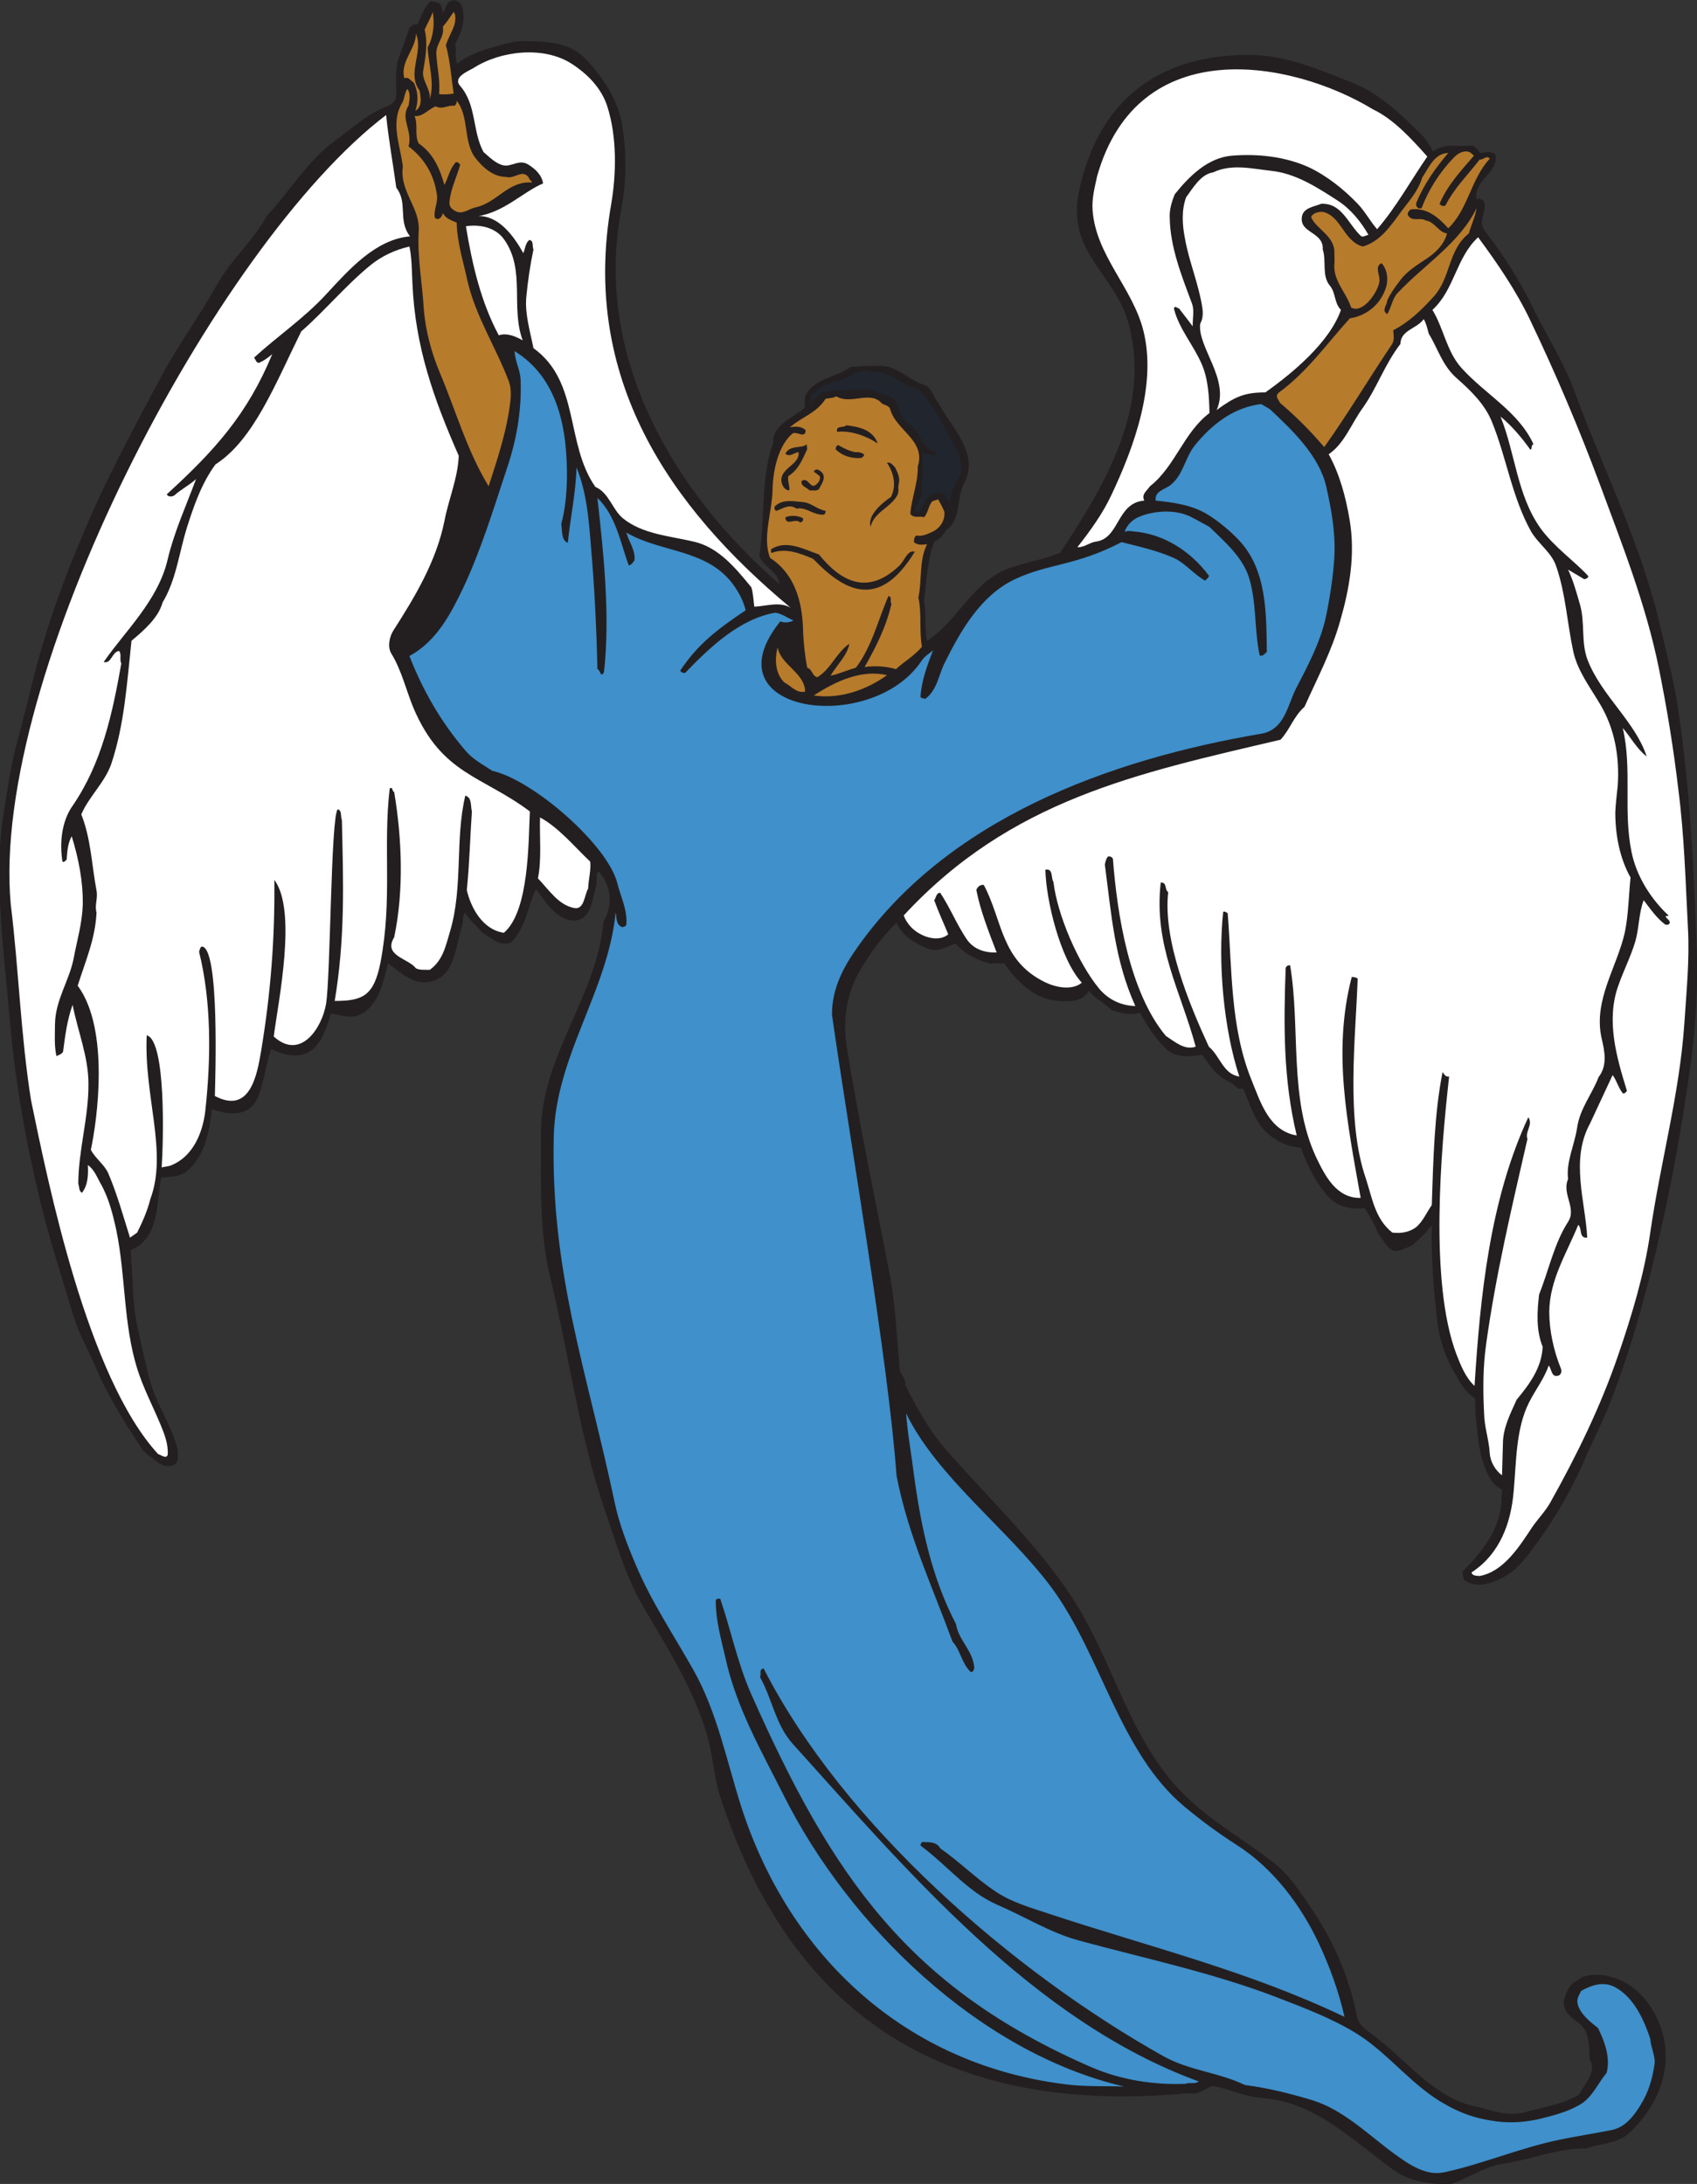
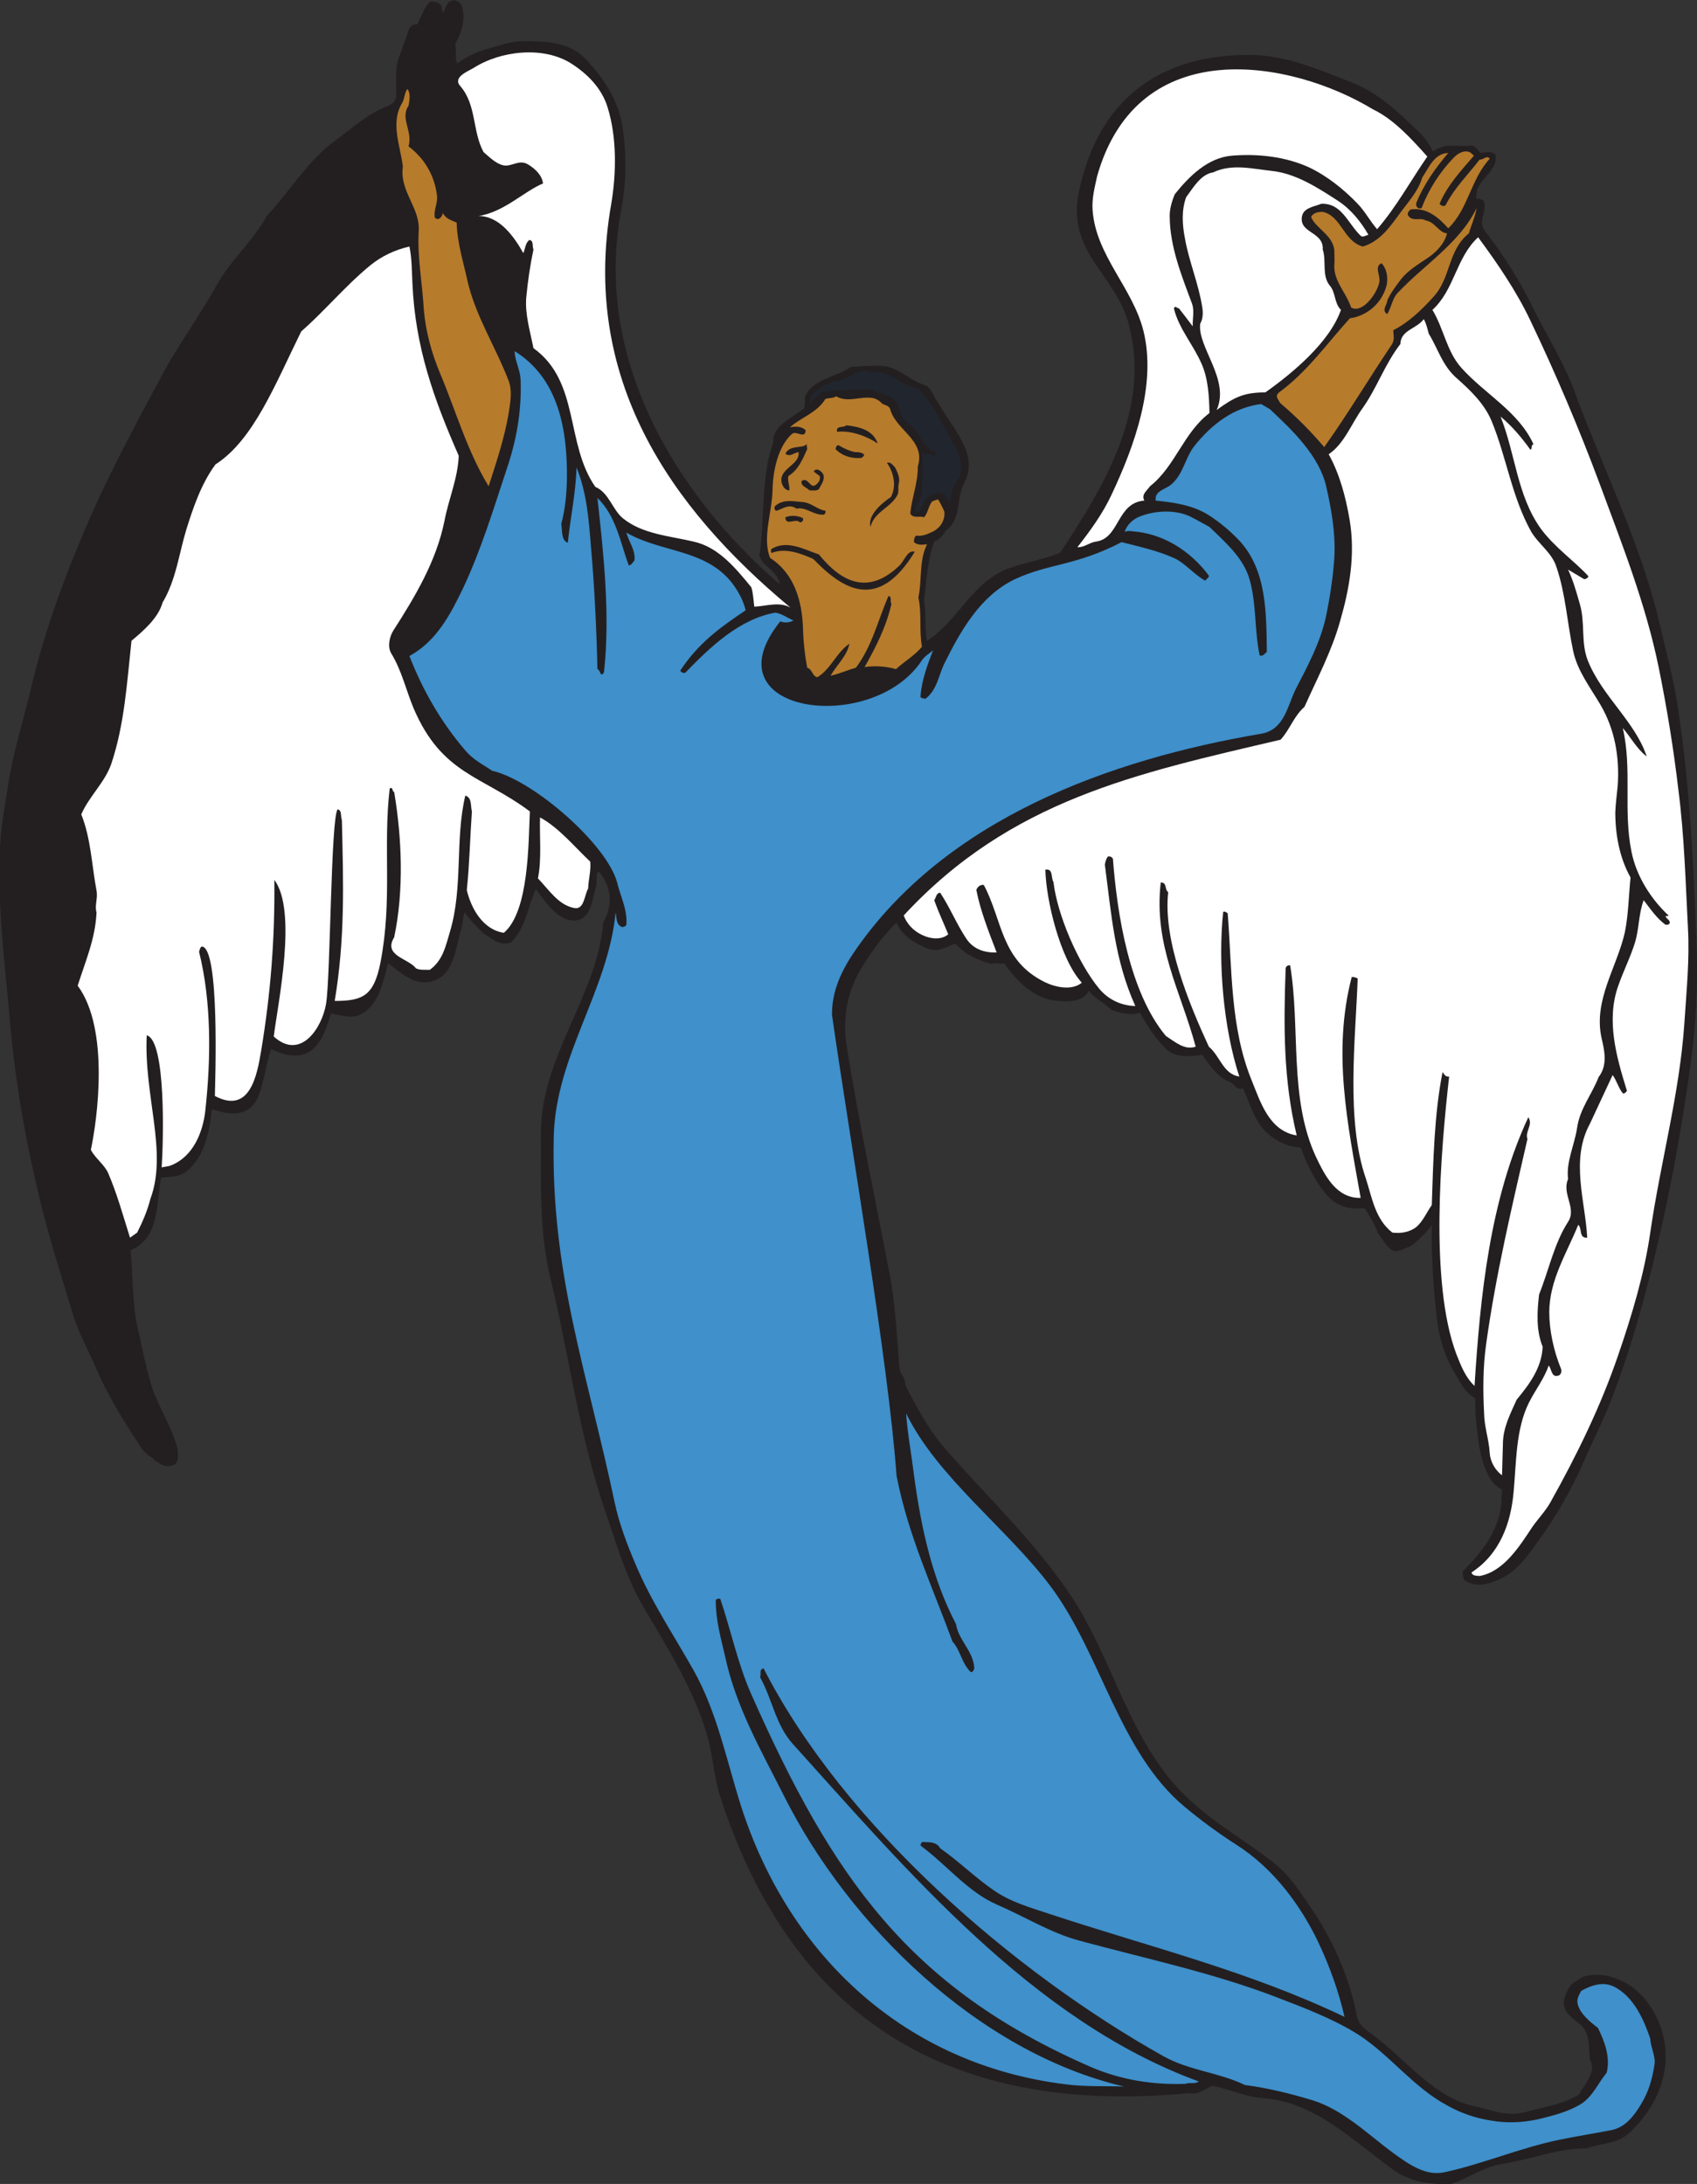
<svg xmlns="http://www.w3.org/2000/svg" viewBox="0 0 544.987 701.28" height="701.28" width="544.987" xml:space="preserve" id="svg2" version="1.1">
  <rect x="0" y="0" width="544.987" height="701.28" fill="#333333" stroke="none" />
  <defs id="defs6" />
  <g transform="matrix(1.333,0,0,-1.333,0,701.28)" id="g10">
    <g transform="scale(0.1)" id="g12">
      <path id="path14" style="fill:#231f20;fill-opacity:1;fill-rule:evenodd;stroke:none" d="m 1113.84,5242.32 c 8.64,-32.4 -3.6,-61.92 -17.28,-87.84 4.32,-14.4 -1.44,-33.12 5.04,-46.8 25.2,20.16 54,30.24 84.24,38.88 23.76,6.48 47.52,15.12 73.44,15.12 51.84,0 110.88,-1.44 148.32,-39.6 45.36,-46.08 80.64,-100.8 91.44,-162.72 10.8,-67.68 10.08,-137.52 -2.16,-203.04 -68.4,-355.68 129.6,-685.44 381.6,-902.88 -4.32,31.68 -39.6,41.04 -48.96,68.4 13.68,90.72 2.88,187.2 33.12,272.88 -1.44,43.2 48.24,59.76 75.6,83.52 l 1.44,28.08 c 20.88,43.92 73.44,44.64 110.16,70.56 22.33,2.16 45.36,2.88 66.23,2.88 45.38,1.44 69.85,-32.4 108.73,-45.36 21.61,-6.48 23.03,-30.96 36.72,-45.36 31.68,-59.75 99.36,-120.96 61.19,-192.24 -20.15,-38.16 -5.03,-85.67 -43.92,-113.76 -5.04,-10.08 -16.54,-23.04 -28.07,-26.64 -15.84,-44.64 -18.73,-94.32 -24.49,-143.28 5.76,-30.96 0.72,-66.24 7.21,-95.76 76.33,48.96 108.01,141.84 198.01,174.96 33.1,12.24 90.72,23.04 123.1,37.44 102.97,156.24 221.78,348.48 163.46,555.12 -32.4,115.92 -148.32,168.48 -118.81,313.2 44.65,216.72 187.91,331.92 412.56,330.49 86.4,0 167.03,-36.01 244.8,-66.25 64.81,-25.2 115.2,-73.44 168.48,-126 10.08,-10.8 20.16,-25.92 27.36,-40.32 30.24,22.32 61.19,10.09 95.04,14.4 7.91,-2.88 14.4,-11.52 18.71,-18 13.69,1.44 25.92,5.76 36.72,-3.6 7.93,-44.64 -53.98,-62.64 -45.35,-108 5.76,4.32 10.8,-1.44 15.84,-2.16 12.97,-23.76 -15.12,-48.96 3.59,-73.44 44.65,-57.6 84.24,-119.52 115.22,-183.6 33.83,-69.12 75.58,-133.2 101.5,-204.48 66.97,-182.16 154.81,-354.96 201.6,-545.76 17.29,-74.16 37.44,-146.88 48.25,-222.48 28.08,-186.48 36.71,-375.12 43.92,-563.04 4.32,-108 -2.89,-216 -19.43,-323.28 -25.22,-177.12 -60.49,-354.24 -106.56,-526.32 -22.33,-84.24 -48.25,-165.6 -79.93,-248.4 -19.45,-50.4 -43.92,-96.48 -64.8,-145.44 -29.51,-66.96 -65.53,-131.04 -108.71,-190.8 -24.49,-33.83 -48.97,-71.28 -87.13,-90.72 -28.09,-14.4 -63.36,-26.64 -91.45,-7.2 -5.04,3.61 -4.31,13.68 -6.48,20.88 46.82,46.8 92.17,102.24 94.34,173.53 0,7.92 1.42,18 1.42,24.47 -8.63,4.33 -19.43,12.24 -25.92,22.32 -28.06,43.92 -31.68,98.65 -36.72,146.88 -2.14,15.84 -1.44,33.85 -2.14,51.12 -24.5,12.96 -36.72,38.88 -50.41,62.64 -23.75,40.32 -36.72,83.52 -41.76,129.6 -8.63,74.88 -13.67,151.2 -12.25,225.36 -11.5,-17.28 -25.92,-30.23 -42.48,-45.36 -8.63,-7.92 -21.6,-10.79 -33.1,-15.84 -28.09,-10.79 -38.89,24.48 -54.01,40.32 -7.21,22.33 -20.88,41.04 -31.68,61.2 -32.4,-4.32 -65.53,2.88 -87.13,26.64 -31.68,34.56 -51.83,76.32 -66.95,118.8 -40.31,2.88 -77.75,23.76 -101.52,59.05 -16.57,26.64 -25.2,56.16 -38.17,84.23 -14.39,-7.2 -21.6,11.52 -33.1,15.84 -28.09,10.8 -47.52,39.6 -64.81,64.8 -29.53,-5.04 -66.97,-7.92 -89.27,15.84 -26.65,27.36 -43.21,54 -61.22,85.68 -23.02,-7.92 -47.52,-0.72 -68.39,6.48 -17.29,17.28 -40.32,27.36 -54.01,46.09 -15.12,-26.65 -47.52,-26.65 -73.44,-24.49 -56.87,2.88 -99.35,46.08 -131.03,90.72 -10.08,-2.88 -20.16,2.88 -30.24,-1.44 -32.4,7.92 -62.63,21.6 -87.12,48.96 -20.88,-7.2 -41.76,-22.32 -66.23,-12.24 -31.68,12.24 -62.66,30.96 -75.61,62.65 -35.27,-34.57 -64.08,-74.16 -89.28,-117.37 -29.52,-50.4 -40.32,-115.2 -31.68,-174.95 29.51,-187.21 69.85,-372.96 105.12,-559.45 13.67,-72 16.56,-146.87 23.05,-222.48 1.42,-14.39 15.84,-23.76 13.67,-39.6 27.36,-52.56 53.28,-102.96 94.32,-151.2 104.39,-120.23 221.03,-228.24 308.16,-361.43 93.59,-143.29 131.76,-317.52 244.8,-447.848 69.13,-79.199 156.23,-125.281 234.71,-185.762 41.06,-30.957 66.25,-69.843 92.17,-107.996 54.73,-79.199 95.04,-169.199 113.75,-264.238 5.76,-28.801 29.53,-38.887 48.96,-54.727 76.33,-59.757 140.41,-143.996 234.73,-164.16 40.31,-8.633 79.2,-26.64 123.85,-13.672 44.63,12.235 89.28,18.719 128.14,41.758 11.53,24.481 43.93,54.715 25.92,84.238 -3.59,30.957 2.17,64.805 -25.92,87.118 -17.99,13.683 -38.86,28.078 -36.72,52.558 1.45,14.406 8.66,30.969 20.88,43.926 l 24.5,15.84 c 35.27,10.801 69.12,2.883 99.35,-12.246 46.07,-23.758 79.2,-73.438 92.87,-123.114 C 4031.27,270 3988.79,181.445 3924.73,122.402 3898.09,97.199 3856.33,97.922 3821.76,85.684 3752.64,86.398 3689.28,59.043 3622.32,48.965 3574.8,41.758 3539.51,14.406 3496.33,0 c -48.97,-2.156 -99.38,5.762 -138.24,33.125 -97.93,70.559 -190.08,164.875 -314.65,173.516 -43.93,2.882 -80.65,22.324 -122.4,29.523 -18.72,-6.484 -34.56,-23.039 -56.16,-17.285 -532.81,-51.113 -946.8,140.398 -1131.84,720.723 -13.68,46.082 -15.84,94.328 -29.52,141.848 -31.68,108.72 -93.6,206.64 -151.92,305.99 -43.92,73.44 -66.96,156.97 -95.04,237.6 -62.64,183.6 -85.68,373.68 -131.04,559.44 -27.36,113.04 -21.6,229.68 -22.32,343.44 -1.44,188.64 134.64,329.76 150.48,511.92 13.68,24.48 20.88,56.88 10.08,85.68 -5.04,13.68 -12.24,25.92 -22.32,36.72 -7.2,-10.08 -1.44,-25.92 -5.76,-38.16 -9.36,-30.24 -11.52,-79.92 -52.56,-80.63 -41.04,0 -68.4,44.63 -92.16,75.59 -19.44,-42.48 -24.48,-93.6 -59.76,-128.16 -28.08,-10.8 -47.52,10.8 -68.4,23.04 -14.4,15.84 -30.96,30.96 -43.2,48.96 -5.04,-10.8 -3.6,-23.76 -7.2,-35.28 -15.12,-47.52 -16.56,-117.36 -73.44,-131.04 -41.765,-10.08 -72.722,20.88 -103.683,43.92 -12.957,-45.36 -22.316,-103.68 -69.839,-124.56 -21.598,-9.36 -45.36,0 -67.68,3.6 -12.957,-37.44 -25.918,-89.28 -70.563,-99.36 -24.476,-5.76 -49.675,2.16 -73.433,13.68 -10.086,-25.92 -13.684,-54.72 -20.879,-79.92 -7.203,-26.64 -13.684,-58.31 -45.363,-70.56 -25.2,-9.36 -54,-2.16 -77.04,5.76 -6.48,-55.44 -15.839,-110.88 -59.761,-149.04 -16.559,-14.4 -40.321,-13.67 -62.637,-15.84 -11.523,-63.36 -3.605,-146.15 -73.441,-174.96 5.757,-60.48 3.597,-128.15 17.277,-188.64 10.078,-43.92 18.723,-89.28 31.68,-133.2 16.562,-55.44 51.121,-102.23 64.8,-159.12 -0.718,-12.96 4.321,-30.23 -10.8,-36.72 -17.996,-7.92 -38.875,5.04 -50.403,17.28 -8.636,5.05 -19.437,12.97 -25.918,23.05 -40.32,61.2 -79.922,123.83 -108.718,190.8 -19.438,45.36 -43.922,87.83 -57.598,134.63 -28.805,95.77 -59.762,190.08 -82.078,287.28 C 60.48,2520 36.719,2656.09 24.477,2795.04 12.242,2936.88 -7.203,3079.45 0,3220.56 c 2.883,56.88 13.676,110.16 22.32,165.6 12.242,72 34.559,141.12 51.117,211.68 32.403,138.96 80.641,270.73 136.078,398.88 54.004,125.28 119.523,246.24 183.605,365.76 38.875,71.28 88.559,138.96 128.156,210.24 32.399,59.76 90,109.44 122.399,169.21 55.445,59.03 98.644,133.91 166.324,182.15 39.602,28.8 74.879,62.64 122.398,80.64 12.243,4.32 22.321,12.96 22.321,28.08 0,29.52 -3.602,64.8 7.199,92.16 8.641,23.04 16.559,46.08 24.477,68.4 5.046,5.76 10.8,10.8 19.445,8.64 8.64,19.44 16.56,42.48 31.68,56.16 7.2,-2.16 16.56,-1.44 22.32,-7.2 5.76,-5.04 4.32,-13.68 7.2,-20.88 7.2,10.08 7.92,26.64 22.32,29.52 12.24,2.88 22.32,-6.48 24.48,-17.28 v 0" />
      <path id="path16" style="fill:#b77b2c;fill-opacity:1;fill-rule:evenodd;stroke:none" d="m 2124.73,4289.04 c 6.46,-4.32 15.11,-4.32 19.43,-12.24 12.95,-52.55 87.11,-75.6 66.95,-139.68 0.73,-39.6 -15.11,-76.32 -17.98,-113.76 7.91,-12.23 23.02,-4.32 33.1,-8.64 10.1,11.52 10.1,26.64 19.45,38.16 4.32,2.16 9.36,3.6 14.4,5.04 5.04,-7.92 10.8,-19.44 15.12,-29.52 2.16,-23.04 -12.25,-42.48 -33.13,-50.4 -10.8,-5.04 -21.58,-9.36 -34.55,-7.2 -5.76,-4.32 -5.04,-10.08 -5.76,-15.84 9.35,-7.92 20.15,-6.48 31.68,-5.04 -20.16,-41.04 -11.53,-85.67 -20.88,-128.16 8.63,-39.6 1.44,-79.2 8.63,-118.8 -17.99,-21.6 -42.48,-35.28 -62.64,-54 -23.02,7.2 -52.55,8.64 -75.6,5.04 27.36,48.24 52.58,97.93 64.8,152.64 -5.04,5.04 2.89,15.84 -7.18,18.72 -25.22,-57.59 -39.61,-121.68 -78.5,-172.8 -20.15,-5.76 -41.03,-15.12 -61.19,-19.44 15.12,25.92 41.04,49.68 45.36,77.04 -31.68,-21.59 -43.92,-60.48 -77.04,-80.64 -12.96,2.88 -11.52,18.72 -24.48,23.04 -5.76,30.24 -9.36,63.36 -10.08,94.32 -2.16,66.24 -20.88,132.48 -79.2,169.92 -19.44,47.52 4.32,108.72 5.76,162.72 0.72,51.12 15.12,108 46.8,136.08 10.08,9.36 31.68,-13.67 33.12,8.65 -9.36,10.07 -25.2,10.07 -38.16,7.19 27.36,24.48 64.8,34.56 85.68,68.4 8.64,2.88 18.72,1.44 25.92,6.48 35.28,-21.6 82.08,15.12 110.17,-17.28 z m -151.93,-363.6 c 55.44,-68.4 119.52,-98.64 194.41,-26.64 12.22,12.24 19.43,38.16 36.72,33.13 -90,-148.32 -176.41,-87.85 -244.81,-17.29 -30.24,12.96 -65.52,27.36 -100.08,14.4 -2.88,1.44 -0.72,5.76 -1.44,8.64 37.44,24.48 79.92,-0.72 115.2,-12.24 z m 141.83,267.12 c -23.03,15.84 -63.35,32.4 -97.91,28.08 -3.6,16.56 15.84,8.65 22.32,15.84 30.24,-3.6 64.09,-10.8 75.59,-43.92 z m -169.91,-13.68 c -10.8,-23.04 -20.16,-48.96 -45.36,-64.8 -2.88,-11.52 4.32,-25.92 2.16,-34.56 -10.08,0.72 -15.12,8.64 -18,17.28 -9.36,36 44.64,43.2 40.32,74.88 -10.08,-0.72 -20.88,-12.96 -31.68,-3.6 10.8,22.32 42.48,11.52 51.12,23.05 l 1.44,-12.25 z m 115.92,-7.2 c 7.91,0.72 14.4,-0.72 20.88,-5.04 0.73,-4.32 -2.89,-6.48 -5.76,-8.64 -21.6,-2.88 -46.8,4.32 -62.64,20.88 0.72,3.6 2.16,12.25 8.64,8.64 12.24,-7.2 24.48,-12.96 38.88,-15.84 z m -77.04,-54 c 4.32,-12.24 -5.04,-23.76 -10.8,-35.28 -7.2,-5.04 -15.84,-2.16 -22.32,-2.88 -6.48,7.2 -21.6,10.08 -19.44,22.32 15.84,12.24 20.88,-20.16 34.56,-8.64 6.48,5.04 11.52,11.52 9.36,20.88 l -14.4,10.8 c 5.76,11.52 19.44,0.72 23.04,-7.2 z m -48.96,-66.24 c 19.44,-1.44 34.56,-18 54,-20.88 0.72,-3.6 0,-7.2 -3.6,-9.36 -25.2,-2.16 -42.48,19.44 -66.24,14.4 -16.56,12.24 -31.68,0.72 -47.52,-5.04 -5.04,0 -5.76,5.76 -5.04,10.08 19.44,19.44 46.08,12.24 68.4,10.8 z m 0,-38.88 c 1.44,-5.76 -2.16,-9.36 -7.2,-10.08 -10.8,11.52 -34.56,-10.08 -35.28,12.24 12.24,5.76 30.96,4.32 42.48,-2.16 z m 230.4,82.08 c -2.17,-10.08 1.44,-16.56 -2.87,-25.92 -15.14,-30.24 -56.9,-41.04 -64.81,-77.04 -7.93,26.64 24.48,55.44 48.97,72 14.39,26.64 6.46,59.76 -9.38,82.08 7.93,3.6 13.69,-5.04 19.46,-10.8 5.76,-12.24 12.95,-24.48 8.63,-40.32 v 0" />
      <path id="path18" style="fill:#ffffff;fill-opacity:1;fill-rule:evenodd;stroke:none" d="m 1463.76,5002.56 c 22.32,-71.28 21.6,-158.4 8.64,-233.99 -73.44,-419.77 141.84,-730.09 432,-971.29 -27.36,15.12 -56.88,3.6 -87.12,2.17 -2.16,15.84 -2.88,33.83 -7.2,46.79 -38.88,47.52 -79.92,97.2 -139.68,110.16 -58.32,13.68 -123.12,18 -169.92,56.16 -25.2,20.88 -33.12,61.2 -66.24,75.6 -72.72,104.4 -36.72,253.44 -149.04,334.08 -7.92,40.32 -20.88,82.08 -17.28,122.4 3.6,38.88 9.36,77.76 17.28,115.2 -3.6,7.93 1.44,21.6 -10.08,23.04 -10.08,-8.63 -9.36,-20.88 -14.4,-31.68 -21.6,38.88 -57.6,90 -108,89.28 62.64,10.08 108.72,59.04 155.52,78.48 -2.16,19.44 -18.72,35.29 -35.28,45.36 -22.32,14.4 -40.32,-6.48 -61.2,-1.44 -18,4.32 -33.12,20.16 -46.8,31.68 -27.36,50.4 -16.56,113.76 -56.16,159.12 -18.72,20.88 18,35.28 31.68,43.2 64.8,41.76 168.48,54 236.16,10.8 40.32,-25.92 73.44,-60.48 87.12,-105.12 v 0" />
      <path id="path20" style="fill:#ffffff;fill-opacity:1;fill-rule:evenodd;stroke:none" d="m 3307.68,4997.52 c 50.41,-23.76 95.03,-73.44 131.03,-113.76 -40.31,-58.32 -74.16,-120.96 -120.96,-174.96 -16.56,18.72 -28.79,42.48 -46.79,61.2 -34.55,36 -74.89,67.68 -117.37,87.84 -56.87,25.92 -123.1,33.12 -185.76,28.08 -58.32,-5.04 -102.95,-49.68 -137.52,-92.88 -7.18,-17.28 -12.95,-36.72 -12.22,-54.72 0.7,-72.72 28.79,-141.84 53.98,-209.52 5.76,-16.56 0.72,-36 1.45,-54 -10.81,14.4 -23.03,30.24 -33.13,43.2 -4.32,0 -9.35,7.92 -12.23,0 11.53,-48.24 46.08,-86.4 66.23,-132.48 16.57,-36 18.74,-81.36 19.46,-119.52 -62.66,-47.52 -82.09,-128.16 -143.28,-176.4 -7.21,-10.8 -21.61,-19.44 -13.69,-34.56 -66.96,-5.04 -59.05,-90.72 -115.92,-98.64 -16.57,-2.15 -28.09,-14.4 -45.35,-13.68 31.68,40.32 61.19,81.36 82.07,126 54.72,115.92 109.43,265.68 77.05,395.28 -25.94,103.68 -114.5,181.44 -122.41,290.16 -2.16,29.52 5.04,54.72 10.81,82.08 98.63,349.2 470.15,279.36 664.55,161.28 v 0" />
      <path id="path22" style="fill:#b77b2c;fill-opacity:1;fill-rule:evenodd;stroke:none" d="m 984.238,5006.16 c -20.879,-30.24 10.801,-61.2 0,-97.92 39.602,-29.52 62.642,-71.28 68.402,-117.36 2.88,-18.72 -8.64,-36 -5.04,-54 8.64,-10.08 18,2.88 19.44,10.8 7.2,-14.4 20.88,-17.28 33.12,-23.04 1.44,-49.68 15.84,-92.88 25.92,-139.68 19.44,-85.67 69.12,-161.28 100.08,-243.36 5.04,-14.4 5.04,-30.96 3.6,-45.36 -7.92,-71.28 -30.24,-137.52 -52.56,-206.64 -51.84,84.96 -78.48,180.72 -117.36,272.88 -20.16,48.24 -34.56,100.8 -38.88,154.08 -3.6,62.64 -15.84,124.57 -12.24,187.2 4.32,56.16 -46.802,96.48 -38.161,155.53 -5.758,50.39 -30.957,105.83 -1.438,154.07 5.758,10.08 5.039,23.04 12.234,33.12 8.645,-10.08 5.04,-28.08 2.883,-40.32 v 0" />
-       <path id="path24" style="fill:#ffffff;fill-opacity:1;fill-rule:evenodd;stroke:none" d="m 954.719,4808.88 c 28.801,-37.44 2.879,-77.75 33.117,-117.36 -82.797,-7.2 -146.156,-79.2 -200.879,-138.24 -53.996,-59.03 -118.797,-102.24 -174.961,-154.08 4.32,-4.32 5.047,-12.96 12.242,-12.24 11.52,5.04 21.602,12.24 31.68,20.88 -59.762,-144.72 -138.961,-232.55 -254.16,-337.68 3.597,-7.2 12.961,-5.76 18.004,-2.88 16.554,15.12 35.996,24.48 52.558,39.6 -23.761,-64.08 -52.558,-126.72 -68.398,-193.68 -23.043,-99.36 -103.684,-173.52 -154.082,-246.96 18.719,-5.04 19.437,23.76 36.719,26.64 7.203,-6.48 0.722,-21.6 5.761,-30.24 -21.601,-120.96 -46.8,-239.76 -117.359,-342.72 -26.641,-37.44 -31.68,-90 -24.481,-134.63 4.321,-2.17 7.2,2.15 10.079,5.03 1.437,20.16 2.879,39.6 12.238,56.16 16.562,-54 27.363,-108 26.641,-164.16 -1.442,-46.08 -13.68,-85.68 -21.602,-128.16 -10.078,-54.71 -44.637,-101.52 -45.356,-160.55 0,-25.93 -2.164,-51.85 3.598,-77.05 5.039,3.6 11.52,3.6 15.84,10.8 5.039,38.88 10.078,77.76 23.043,113.04 12.234,-63.36 38.16,-124.56 38.16,-190.08 0.719,-80.64 -24.484,-161.28 -24.484,-241.2 2.883,-7.19 0.722,-16.56 8.644,-21.6 14.399,17.28 15.84,43.93 14.399,66.96 15.117,-10.8 21.597,-28.07 29.519,-42.48 20.156,-34.56 30.242,-74.16 38.879,-113.76 23.043,-110.88 16.563,-224.63 50.402,-334.08 14.399,-46.07 37.442,-90 56.161,-134.64 9.359,-23.04 19.437,-47.52 17.281,-73.43 -3.606,-10.08 -15.84,0 -23.043,2.15 C 210.238,1944 115.918,2411.28 74.879,2610 49.68,2767.68 45.355,2924.64 25.918,3082.32 c -50.398,549.36 493.203,1589.04 904.32,1901.52 5.762,-58.32 16.559,-116.64 24.481,-174.96 v 0" />
      <path id="path26" style="fill:#b77b2c;fill-opacity:1;fill-rule:evenodd;stroke:none" d="m 3551.04,4885.92 c -30.96,-36 -64.09,-71.28 -82.8,-115.92 3.6,-5.04 10.08,-7.2 14.4,-3.6 21.6,42.48 54.72,74.16 82.09,110.16 9.35,-1.44 16.54,11.52 24.47,2.16 -46.07,-49.68 -51.84,-121.68 -100.08,-167.76 -22.32,25.2 -51.83,51.12 -90.72,45.36 -5.04,-4.32 -9.36,-10.08 -5.04,-15.84 11.52,-14.39 28.09,-2.16 41.76,-10.8 21.6,-2.88 31.68,-29.52 51.11,-30.96 -6.46,-25.2 -25.92,-45.36 -47.52,-59.76 -22.3,-15.12 -48.22,-30.24 -64.78,-52.56 -11.53,-15.12 -23.77,-31.68 -31.68,-48.96 0,-10.8 -15.14,-24.48 0,-33.12 10.07,16.56 12.22,37.44 24.47,50.4 64.08,68.4 150.49,120.96 190.8,205.2 -3.59,-21.6 -12.97,-41.04 -18.73,-61.2 -51.84,-41.76 -42.46,-107.28 -86.39,-154.08 -28.81,-31.68 -59.04,-60.48 -95.76,-79.2 0,-10.08 4.32,-22.32 -3.59,-34.56 -54.73,-81.36 -105.84,-167.04 -162.74,-246.96 -35.27,41.04 -66.23,72 -106.56,106.56 -3.59,8.64 -13.67,15.84 -2.15,25.2 68.4,50.41 113.75,115.92 170.65,178.57 37.44,5.04 76.3,32.39 88.55,79.91 3.59,19.45 0,39.6 -12.25,52.56 -17.28,-6.48 -4.31,-28.08 -5.03,-41.76 -1.45,-24.48 -39.59,-81.35 -68.4,-64.8 -11.53,36 -43.93,64.8 -40.32,105.13 0.73,7.19 0,20.15 0,27.35 0.73,40.32 -45.37,57.6 -56.17,85.68 5.76,10.8 18.01,12.24 28.09,12.24 45.35,-10.08 49.69,-70.56 96.48,-83.52 38.87,11.53 61.92,42.48 85.69,74.89 20.88,29.51 46.79,55.43 57.59,91.43 15.84,23.04 28.79,58.32 62.64,59.04 -30.23,-35.28 -58.32,-74.88 -76.33,-118.79 -3.59,-7.93 2.17,-18.01 12.25,-13.69 16.56,43.92 43.92,87.12 78.48,122.4 9.35,9.36 23.04,17.28 36.71,12.24 5.04,-2.16 5.77,-5.04 10.81,-8.64 v 0" />
      <path id="path28" style="fill:#ffffff;fill-opacity:1;fill-rule:evenodd;stroke:none" d="m 3064.32,4849.2 c 58.32,-6.48 110.15,-40.32 159.12,-72 30.95,-20.16 55.45,-50.4 73.44,-82.08 -6.49,-0.72 -13.68,-7.2 -18.72,-2.16 -30.95,29.52 -45.37,79.2 -95.03,77.04 -17.29,-7.2 -44.65,-9.36 -46.8,-33.12 -4.34,-38.16 53.26,-34.56 50.39,-77.04 9.35,-27.36 -2.87,-63.36 17.28,-87.12 14.4,-17.28 10.08,-41.76 26.64,-58.32 -27.36,-77.76 -115.21,-151.2 -182.16,-198.72 -51.84,0 -74.89,-11.52 -117.37,-42.48 33.13,73.44 -46.79,151.2 -39.59,208.08 6.49,10.8 7.19,25.2 5.04,38.88 -8.65,56.88 -32.4,111.6 -41.76,166.32 -6.48,32.4 -8.65,68.4 2.88,99.36 16.56,22.32 35.27,55.44 64.8,59.76 45.35,21.6 94.32,8.65 141.84,3.6 v 0" />
-       <path id="path30" style="fill:#ffffff;fill-opacity:1;fill-rule:evenodd;stroke:none" d="m 1215.36,4682.88 c 51.12,-73.43 14.4,-162 43.92,-241.92 -17.28,10.08 -38.88,18.72 -57.6,12.24 -43.2,80.64 -64.08,170.64 -79.2,262.8 36,5.04 72.72,-3.6 92.88,-33.12 v 0" />
      <path id="path32" style="fill:#ffffff;fill-opacity:1;fill-rule:evenodd;stroke:none" d="m 3687.11,4488.48 c 61.21,-128.16 116.64,-258.48 166.33,-391.68 54,-146.16 111.6,-290.16 143.28,-446.4 19.43,-96.48 35.27,-192.96 46.8,-291.6 14.39,-110.88 17.28,-221.76 23.04,-332.64 4.32,-77.04 -3.61,-154.08 -8.65,-231.12 -11.5,-169.2 -57.6,-334.08 -82.07,-503.28 -14.39,-100.08 -43.93,-198 -77.05,-294.47 -42.46,-124.56 -100.08,-241.93 -164.16,-356.41 -11.5,-20.16 -28.79,-38.15 -42.46,-57.6 -30.26,-45.36 -68.42,-107.99 -127.44,-118.8 -7.21,0.73 -18.01,0 -19.46,8.65 68.4,44.64 95.04,118.8 101.53,195.83 6.48,71.29 5.04,149.76 36.72,213.12 15.11,30.24 36.71,57.6 47.52,89.28 7.2,-6.48 5.76,-28.8 22.32,-24.47 7.21,1.43 10.08,10.07 7.21,17.27 -17.29,42.48 -28.09,91.45 -28.09,136.8 0.72,77.04 41.76,140.4 69.84,209.52 10.08,-9.35 0.73,-32.39 21.61,-30.96 -4.34,87.12 -41.06,187.2 6.46,274.32 l 54.73,117.36 c 9.35,-12.24 13.67,-30.24 24.47,-43.92 4.34,-1.44 7.21,2.17 10.1,5.76 -24.49,79.2 -51.14,169.2 -20.9,253.44 12.25,35.28 29.53,69.12 40.33,104.4 10.08,33.12 8.63,69.84 20.88,101.52 16.56,-21.6 31.68,-43.92 52.56,-59.04 3.59,0 7.93,-0.72 10.08,3.6 1.44,8.64 -7.91,9.36 -10.08,17.29 2.17,0.71 5.76,-1.45 7.21,1.43 -42.48,39.61 -77.78,95.04 -89.28,154.08 -20.18,98.65 2.15,198.72 -20.9,297.36 19.45,-22.32 33.85,-50.4 57.62,-68.4 -27.37,83.52 -108.01,145.44 -141.86,231.12 -17.26,43.2 -5.76,92.16 -19.43,136.8 -7.91,27.36 -15.84,56.16 -28.09,82.08 l 38.89,-23.04 c 4.32,0.72 8.63,2.16 10.08,7.2 -33.85,36.72 -82.8,70.56 -115.2,115.2 -56.87,79.92 -60.49,179.28 -96.48,269.28 27.36,-22.32 51.83,-51.84 71.99,-79.92 5.76,3.6 0,9.36 7.21,13.69 -36,78.47 -116.64,120.23 -173.52,183.59 -36,40.32 -42.48,95.04 -69.84,139.68 53.28,48.24 56.87,126 110.15,174.96 46.8,-63.36 92.17,-129.6 126,-200.88 v 0" />
      <path id="path34" style="fill:#ffffff;fill-opacity:1;fill-rule:evenodd;stroke:none" d="m 993.598,4579.2 c 6.482,-153.36 51.122,-278.64 111.602,-416.16 -2.16,-54.72 -24.48,-104.4 -34.56,-157.68 -19.44,-95.76 -69.84,-180.72 -123.12,-263.52 -9.36,-15.12 -14.399,-38.88 -5.04,-54.72 25.2,-41.03 35.997,-89.28 54,-132.48 68.4,-159.84 164.88,-162 280.08,-248.4 -3.6,-73.44 -1.44,-240.48 -62.64,-292.32 -50.4,7.21 -79.2,59.04 -89.28,102.96 6.48,61.92 7.92,128.16 12.24,189.36 -3.6,13.68 0.72,33.12 -15.84,38.16 -25.2,-105.84 -5.04,-220.32 -36.72,-326.88 -10.08,-33.12 -16.56,-69.84 -48.96,-92.88 -10.8,0.72 -22.32,-1.44 -33.12,3.6 -18.72,24.48 -79.92,30.24 -52.56,74.88 23.758,113.04 18.718,237.6 0,349.92 -6.481,2.16 -1.442,12.96 -10.801,8.64 -16.559,-142.56 7.199,-267.84 -22.32,-419.75 -15.84,-79.93 -42.481,-92.17 -110.164,-92.17 25.203,151.2 20.886,282.24 17.281,435.6 -3.598,8.64 0.722,23.76 -10.078,25.92 -16.555,-16.56 -17.282,-405.36 -28.078,-468.72 -10.082,-59.04 -61.922,-136.8 -126.004,-78.48 10.8,84.24 56.879,303.12 1.441,377.28 1.441,-141.12 -8.637,-272.16 -31.68,-411.12 -10.078,-60.48 -27.359,-154.08 -111.597,-109.44 0.718,36 12.238,360 -31.68,360 -5.043,-2.88 -4.32,-8.64 -6.484,-12.24 30.246,-120.96 28.804,-259.2 15.125,-383.04 -5.762,-51.84 -28.801,-109.43 -80.641,-131.04 -7.203,-3.6 -15.84,-3.6 -24.484,-5.76 4.324,64.08 10.8,306 -35.996,318.24 -7.204,-146.16 51.121,-281.52 8.636,-394.56 -7.195,-28.79 -18.718,-54.71 -31.676,-80.64 l -17.281,-12.24 c -16.558,52.56 -30.957,105.12 -52.558,155.52 -9.364,20.88 -31.68,36.01 -41.762,56.16 15.121,69.85 46.082,290.16 -31.684,395.28 18.004,57.6 42.485,112.32 45.364,176.4 -5.039,17.28 3.597,33.84 0,52.56 -11.52,61.2 -13.68,126.72 -36.719,183.6 18,42.48 56.156,76.32 71.996,120.96 32.402,96.48 38.164,198 48.961,297.36 30.246,25.2 64.801,55.44 74.883,92.16 32.398,54 39.597,118.08 57.597,177.12 17.282,54.72 36,109.45 69.844,155.52 92.156,59.04 144.719,195.12 206.637,320.4 55.437,48.24 106.562,110.16 166.32,159.12 27.36,22.32 59.762,37.44 94.317,45.36 5.761,-26.64 5.761,-58.32 7.203,-87.84 v 0" />
      <path id="path36" style="fill:#ffffff;fill-opacity:1;fill-rule:evenodd;stroke:none" d="m 3442.32,4456.8 c 22.31,-36 32.41,-77.04 68.4,-108 33.13,-29.51 66.23,-61.2 83.52,-103.68 35.27,-86.4 48.24,-181.44 94.31,-264.24 18.01,-30.96 50.41,-51.12 61.22,-85.68 22.3,-65.52 25.91,-134.64 40.31,-202.32 10.08,-48.24 41.76,-88.56 66.95,-131.75 32.4,-56.17 45.37,-121.68 40.33,-193.69 -2.16,-20.88 -5.04,-43.92 -5.76,-63.36 0,-53.28 10.08,-109.44 36.72,-156.96 -4.32,-41.76 -5.04,-90 -13.67,-131.76 -18.73,-84.23 -76.33,-163.43 -56.17,-254.88 7.2,-30.96 15.11,-65.52 -7.21,-94.32 -15.84,-41.75 -45.35,-75.6 -51.84,-123.12 -6.48,-41.04 -26.64,-81.36 -21.6,-122.4 -15.84,-36 21.6,-69.84 0,-102.95 -33.83,-52.57 -46.07,-115.93 -69.82,-174.96 -5.06,-43.21 -7.21,-87.12 8.63,-126.01 -2.17,-49.68 -30.96,-89.28 -62.64,-127.44 -15.11,-33.84 -33.12,-67.68 -33.12,-106.55 -0.72,-26.64 -1.45,-48.25 -2.17,-75.61 -15.12,10.8 -28.07,31.68 -29.51,52.56 -2.17,35.28 -12.97,61.92 -13.67,96.48 -2.89,56.16 -2.89,112.33 5.04,167.77 23.02,166.32 61.91,329.75 99.35,493.19 -6.48,18.72 14.4,33.84 2.15,52.56 -92.87,-199.43 -115.92,-431.28 -129.59,-647.28 -22.32,20.88 -33.12,49.68 -43.93,77.05 -64.8,172.8 -37.44,488.87 -17.28,668.15 -9.36,-0.72 -10.78,4.33 -15.84,10.8 -20.16,-102.24 -22.3,-213.84 -25.92,-320.4 -12.22,-17.28 -20.15,-36.72 -35.27,-51.11 -15.84,-13.69 -38.17,-18.01 -59.77,-15.13 -41.76,32.4 -48.94,84.96 -64.08,131.04 -48.22,139.68 -24.47,336.24 -19.43,480.96 -4.32,2.88 -8.64,3.6 -14.4,3.6 -46.79,-180.72 -10.08,-352.8 21.6,-532.07 -59.04,-1.45 -86.4,54.71 -107.28,97.91 -66.25,141.84 -37.44,311.76 -62.64,462.24 -5.76,0.72 -10.08,-2.16 -10.8,-7.2 -5.04,-138.24 -5.76,-267.84 26.64,-402.48 -66.97,10.8 -87.85,82.08 -108.73,133.2 -51.83,127.44 -46.8,267.84 -57.6,402.48 -3.59,0.72 -5.76,5.04 -10.8,2.88 -12.95,-121.68 0.73,-280.8 38.89,-396.72 -38.89,5.76 -46.07,48.96 -73.44,72 -47.52,102.96 -110.88,256.32 -97.93,372.24 -9.35,6.48 -2.15,23.76 -17.99,23.04 -17.28,-151.92 48.25,-261.36 84.24,-395.28 -26.64,-9.36 -49.68,11.53 -72.01,25.92 -87.83,105.84 -117.34,293.04 -127.44,426.96 -2.87,4.32 -7.19,6.48 -12.23,5.04 -4.31,-5.76 -5.76,-12.23 -7.2,-19.44 15.84,-119.52 23.04,-228.96 73.43,-340.56 -34.55,0.72 -65.5,15.84 -87.11,41.77 -51.13,61.91 -100.8,177.83 -110.15,257.03 -6.49,10.08 0,33.13 -19.46,29.52 1.45,-72 35.3,-215.28 87.86,-272.16 -23.77,-19.43 -62.66,-11.52 -89.3,1.44 -106.54,52.56 -101.5,149.04 -146.88,234 -8.63,1.44 -15.84,-5.04 -17.98,-12.24 10.07,-51.12 30.23,-101.52 48.94,-150.48 -27.34,-0.72 -55.43,6.48 -73.44,33.84 -23.75,36 -38.86,74.16 -62.63,110.16 -10.08,-0.72 -9.36,-11.52 -14.4,-18 10.08,-28.08 22.33,-53.99 33.83,-82.08 -17.26,-15.12 -44.63,-10.8 -63.36,-1.44 -20.15,9.36 -36.72,26.64 -43.9,46.8 257.75,278.64 560.87,342 907.91,423.36 23.04,25.21 30.95,55.44 57.59,79.2 30.26,67.68 65.53,133.92 85.69,205.92 22.32,77.04 37.44,159.84 23.04,244.8 -9.35,54.72 -23.77,109.44 -50.41,157.68 38.17,25.92 54.73,74.16 82.09,111.6 34.55,48.96 53.28,105.84 90.73,154.08 0.7,33.84 38.86,36 56.15,59.76 6.48,-10.8 8.63,-23.04 12.24,-35.28 v 0" />
      <path id="path38" style="fill:#3f90cb;fill-opacity:1;fill-rule:evenodd;stroke:none" d="m 1365.84,4106.88 c -0.72,-36 -4.32,-74.16 -13.68,-108 2.88,-15.84 -0.72,-39.59 15.84,-45.36 5.76,58.32 19.44,120.96 20.88,181.44 24.48,-59.76 29.52,-124.56 34.56,-187.19 8.64,-98.65 13.68,-199.45 15.84,-298.81 7.2,-0.72 7.2,-23.04 15.84,-7.2 15.12,136.81 -0.72,283.68 -15.84,419.76 45.36,-43.92 54.72,-106.56 75.6,-162.72 7.2,1.44 9.36,7.2 13.68,12.24 2.88,24.48 -13.68,44.64 -19.44,66.96 82.08,-48.24 189.36,-38.88 254.16,-120.96 15.12,-20.16 27.36,-41.75 33.12,-66.24 -64.08,-43.2 -113.76,-79.2 -157.68,-145.44 2.88,-4.32 7.2,-6.48 12.24,-5.04 60.48,62.64 131.04,129.6 216.72,144.72 16.56,-2.16 29.52,-12.96 43.92,-18.72 -8.64,-5.04 -21.6,-6.48 -31.68,-2.16 -178.56,-221.76 218.87,-275.75 339.85,-95.75 6.46,10.79 17.98,17.27 28.06,25.91 -13.67,-36 -27.34,-71.28 -30.23,-111.6 2.17,-5.76 7.93,-2.16 10.8,-5.76 28.81,20.16 32.4,56.16 46.8,85.68 38.16,77.04 86.4,163.45 169.92,203.04 81.36,38.16 146.15,31.68 257.05,89.28 42.46,-10.8 85.66,-20.16 125.99,-38.16 28.07,-12.96 48.95,-40.32 75.59,-54.72 2.17,4.32 9.38,7.21 8.65,12.24 -44.65,59.76 -109.45,100.8 -182.17,106.56 -5.03,0.72 -15.11,2.16 -20.87,-1.43 5.03,16.55 19.43,30.23 35.27,36.71 34.57,14.4 85.68,18.72 123.85,0 15.84,-7.92 30.23,-16.56 45.37,-24.48 37.42,-36.72 81.35,-73.44 96.46,-126 17.29,-60.48 11.53,-122.4 24.49,-183.6 7.91,-2.88 12.23,4.32 17.27,8.64 -1.43,90.72 0.72,195.84 -66.23,267.85 -21.6,23.03 -47.52,44.63 -73.44,61.19 -39.61,25.2 -86.4,30.96 -128.16,35.28 -2.87,23.76 23.05,26.64 36.72,38.16 30.23,25.2 33.84,64.08 56.15,92.89 41.78,52.55 95.06,93.59 161.29,101.51 l 20.88,-12.24 c 54.72,-51.11 119.51,-113.04 136.07,-187.2 12.25,-54 22.33,-110.88 19.45,-168.48 -2.89,-48.24 -10.8,-98.64 -20.87,-146.88 -13.7,-60.48 -43.21,-115.92 -72.02,-171.36 -20.15,-40.31 -27.36,-98.64 -83.51,-107.99 -364.32,-61.93 -760.31,-204.49 -979.92,-524.89 -30.96,-45.36 -54.72,-95.04 -54,-152.64 43.92,-306.72 135.36,-830.88 155.52,-1110.24 28.09,-143.28 84.96,-263.52 134.63,-398.88 20.17,-22.32 21.6,-51.84 43.92,-73.44 5.77,-1.43 7.21,5.04 8.66,8.64 -1.45,41.04 -38.17,67.68 -43.93,106.57 -57.6,110.15 -84.24,231.83 -101.52,360.71 -5.76,47.52 -15.12,96.48 -18.71,146.88 74.86,-153.36 243.36,-277.2 347.75,-416.16 122.4,-163.44 165.61,-401.04 324,-532.078 38.87,-32.402 82.08,-64.082 123.83,-90.723 89.28,-56.875 154.81,-145.441 198.01,-236.152 26.64,-56.887 48.24,-115.93 62.64,-178.567 -231.84,110.879 -470.16,168.477 -712.07,248.399 -45.37,15.129 -92.17,28.086 -132.48,56.164 -44.65,30.242 -84.96,70.555 -129.61,101.523 -9.36,17.274 -29.51,14.395 -43.93,15.118 -0.7,-2.883 -6.46,-6.485 -1.42,-10.079 61.91,-46.085 112.3,-110.167 181.42,-140.402 66.97,-28.797 129.61,-68.398 199.45,-87.117 159.13,-43.203 320.4,-77.043 474.48,-136.086 66.95,-25.918 134.65,-51.121 195.84,-89.277 77.05,-48.965 133.2,-127.442 215.27,-171.356 33.13,-18.722 68.4,-30.969 106.56,-36.73 36.72,-6.473 74.16,-5.039 111.6,2.883 35.3,8.64 70.57,17.285 101.53,35.281 30.23,17.285 43.92,51.836 64.8,77.043 9.36,36.719 -4.31,74.16 -20.88,107.996 -18.73,14.406 -43.92,34.562 -48.96,58.32 -2.87,11.524 3.59,21.602 8.63,30.957 24.49,13.684 53.28,23.762 80.65,9.367 46.07,-24.484 69.84,-77.765 85.68,-124.562 0.72,-20.879 13.67,-43.203 10.08,-62.637 -5.04,-34.558 -14.4,-66.238 -33.13,-96.484 -16.56,-27.363 -37.44,-54.715 -71.27,-61.199 -41.03,-7.922 -82.09,-14.395 -124.57,-23.039 -94.31,-19.442 -186.46,-59.044 -277.91,-78.477 -44.65,-9.363 -84.96,19.434 -120.95,45.352 -62.66,46.086 -121.68,105.129 -195.84,128.165 -52.56,15.839 -106.57,29.523 -162.74,36.718 -64.08,30.957 -134.63,34.563 -197.26,69.844 C 2443.67,509.043 2034,861.848 1839.6,1242 c -12.24,-3.6 -4.32,-12.96 -8.64,-20.87 29.52,-52.56 37.44,-115.21 79.2,-161.29 276.48,-306 578.16,-666.715 977.75,-812.875 -8.63,-7.199 -22.3,-1.445 -31.68,-5.762 -77.75,-2.883 -155.51,9.356 -227.52,40.32 -439.2,191.516 -622.79,456.477 -818.63,897.847 -33.12,74.87 -48.96,154.07 -74.88,230.4 -4.32,0 -8.64,0.71 -10.8,-3.61 0,-48.96 12.24,-90.72 23.04,-137.52 25.92,-120.24 86.4,-224.64 141.84,-334.8 155.52,-309.602 468.01,-617.043 818.63,-699.121 -46.07,1.445 -92.87,-0.715 -138.22,5.047 -387.37,46.797 -668.17,308.879 -784.09,669.601 -35.28,110.883 -57.6,226.793 -115.2,329.033 -47.52,84.25 -100.8,163.45 -138.24,252 -20.88,48.97 -40.32,99.37 -51.12,150.48 -66.96,317.52 -154.8,554.41 -146.88,883.45 5.04,194.39 130.32,348.47 149.04,538.55 2.88,-12.24 0,-29.52 15.84,-35.28 4.32,0.72 10.08,2.16 10.08,7.2 2.16,36.72 -14.4,66.96 -22.32,100.08 -24.48,92.16 -202.32,246.96 -300.96,269.28 -22.32,15.13 -46.08,26.64 -64.8,48.96 -59.76,69.84 -102.96,146.17 -134.645,227.52 66.245,36 100.085,102.97 129.605,164.16 43.2,92.16 72.72,189.36 104.4,285.12 23.04,67.68 36.72,138.24 33.84,216.72 -1.44,25.2 -13.68,43.92 -14.4,68.4 105.84,-65.52 127.44,-189.36 126,-308.16 v 0" />
      <path id="path40" style="fill:#20252e;fill-opacity:1;fill-rule:evenodd;stroke:none" d="m 2100.23,4364.64 c 45.38,5.04 72.02,-34.56 112.33,-40.32 41.03,-42.48 63.36,-97.2 92.87,-146.88 10.1,-17.99 11.52,-41.04 8.65,-61.2 -14.39,-20.15 -25.19,-43.92 -24.49,-68.4 -5.74,12.24 -15.12,26.64 -29.51,25.92 -27.37,-0.72 -35.28,-26.64 -46.08,-46.8 -2.16,1.44 -6.48,1.44 -8.65,5.04 1.45,19.44 21.6,33.12 14.42,54 5.03,31.68 5.03,56.16 0,87.84 4.31,-13.68 22.3,-1.44 29.51,-12.24 2.89,2.88 7.93,6.48 3.59,10.08 -35.99,12.96 -33.83,50.4 -66.23,69.84 -20.16,12.24 -15.84,40.32 -33.85,58.32 -15.11,15.12 -35.99,9.36 -50.39,22.32 -43.2,1.45 -77.76,-0.72 -120.96,-5.04 -11.52,-10.8 -21.6,-17.28 -30.96,-28.08 1.44,28.8 33.84,42.48 55.44,52.56 34.56,-1.44 58.32,37.44 94.31,23.04 v 0" />
-       <path id="path42" style="fill:#b77b2c;fill-opacity:1;fill-rule:evenodd;stroke:none" d="m 1939.68,3594.96 c -20.16,-5.04 -33.84,13.68 -50.4,22.32 -22.32,22.32 -23.04,56.88 -15.84,84.24 7.92,-43.2 65.52,-61.2 66.24,-106.56 v 0" />
-       <path id="path44" style="fill:#b77b2c;fill-opacity:1;fill-rule:evenodd;stroke:none" d="m 2136.95,3634.56 c -49.66,-36 -114.47,-58.32 -176.39,-48.96 51.84,33.85 114.48,63.36 176.39,48.96 v 0" />
      <path id="path46" style="fill:#ffffff;fill-opacity:1;fill-rule:evenodd;stroke:none" d="m 1422,3185.29 c 2.16,-20.89 -4.32,-43.21 -5.04,-64.81 -9.36,-16.56 -9.36,-51.84 -33.84,-46.8 -38.16,7.2 -61.2,44.64 -87.12,71.28 9.36,46.08 3.6,100.08 5.04,146.88 45.35,-24.48 83.52,-71.28 120.96,-106.55 v 0" />
-       <path id="path48" style="fill:#b77b2c;fill-opacity:1;fill-rule:evenodd;stroke:none" d="m 1145.52,4880.16 c 18,-23.04 43.2,-45.36 73.44,-45.36 20.88,-6.48 41.04,21.6 56.16,-3.6 0,-4.32 6.48,-5.76 6.48,-10.07 -56.88,5.03 -84.24,-48.97 -136.08,-59.77 -16.56,-3.59 -31.68,-18.72 -48.96,-8.64 -8.64,5.05 -14.4,10.08 -13.68,20.89 2.16,30.23 17.28,60.47 25.92,90.71 -2.88,2.88 -5.76,7.2 -10.8,5.76 -14.4,-15.83 -18,-36.72 -27.36,-54.72 -10.08,36 -25.2,74.88 -61.92,100.08 -10.798,20.88 -0.72,44.64 -10.083,66.24 18.723,-3.6 34.563,17.28 51.123,23.04 15.84,-8.63 28.8,3.6 45.36,1.44 3.6,2.88 5.76,7.2 5.04,12.24 30.96,-38.16 15.12,-99.36 45.36,-138.24 z m -50.4,321.84 c -5.76,-17.28 -15.84,-33.12 -20.88,-50.4 10.08,-35.28 12.96,-77.04 18.72,-115.92 -9.36,-2.16 -24.48,-2.88 -35.28,-1.43 3.6,32.39 -5.04,65.51 -6.48,97.91 -0.72,23.76 20.16,38.88 15.84,64.8 10.08,10.81 17.28,23.04 25.92,35.28 5.76,-6.48 4.32,-21.6 2.16,-30.24 z m -64.8,-55.44 c 2.16,-41.76 17.28,-84.96 5.04,-124.56 2.88,24.48 -19.44,44.64 -15.84,68.4 5.76,32.4 11.52,66.24 3.6,99.36 6.48,14.4 14.4,27.36 19.44,42.48 5.04,-28.08 1.44,-61.2 -12.24,-85.68 z m -19.44,-103.68 c 2.88,-15.84 7.2,-38.88 -10.08,-48.96 7.2,23.04 7.2,46.08 -4.32,68.4 -7.203,3.6 -11.519,14.4 -22.32,10.08 -10.801,39.6 27.36,69.84 28.08,107.28 18.72,-45.36 -23.041,-94.32 8.64,-136.8 v 0" />
    </g>
  </g>
</svg>